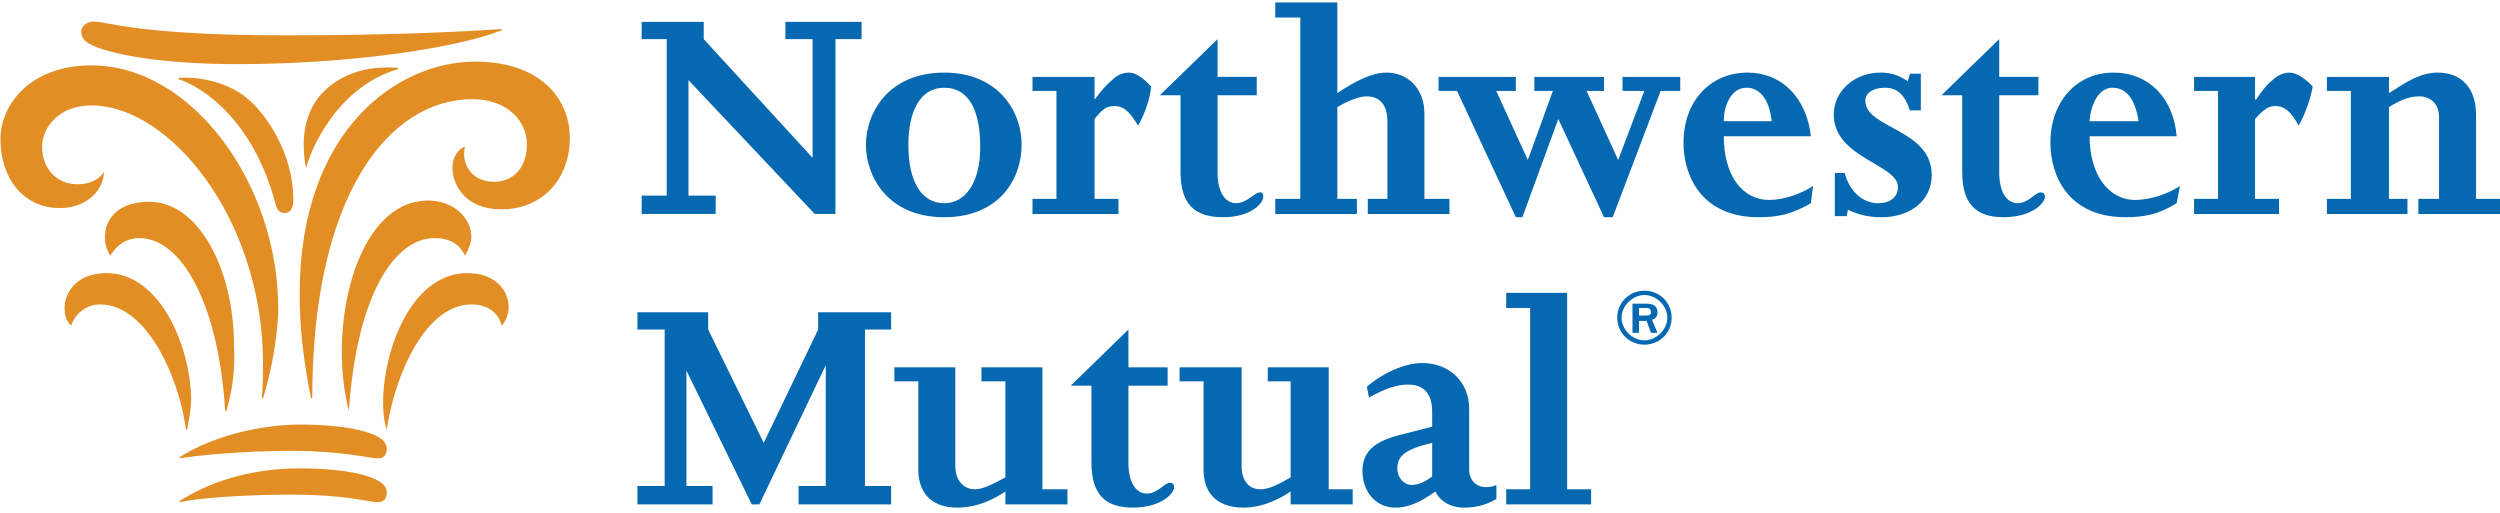
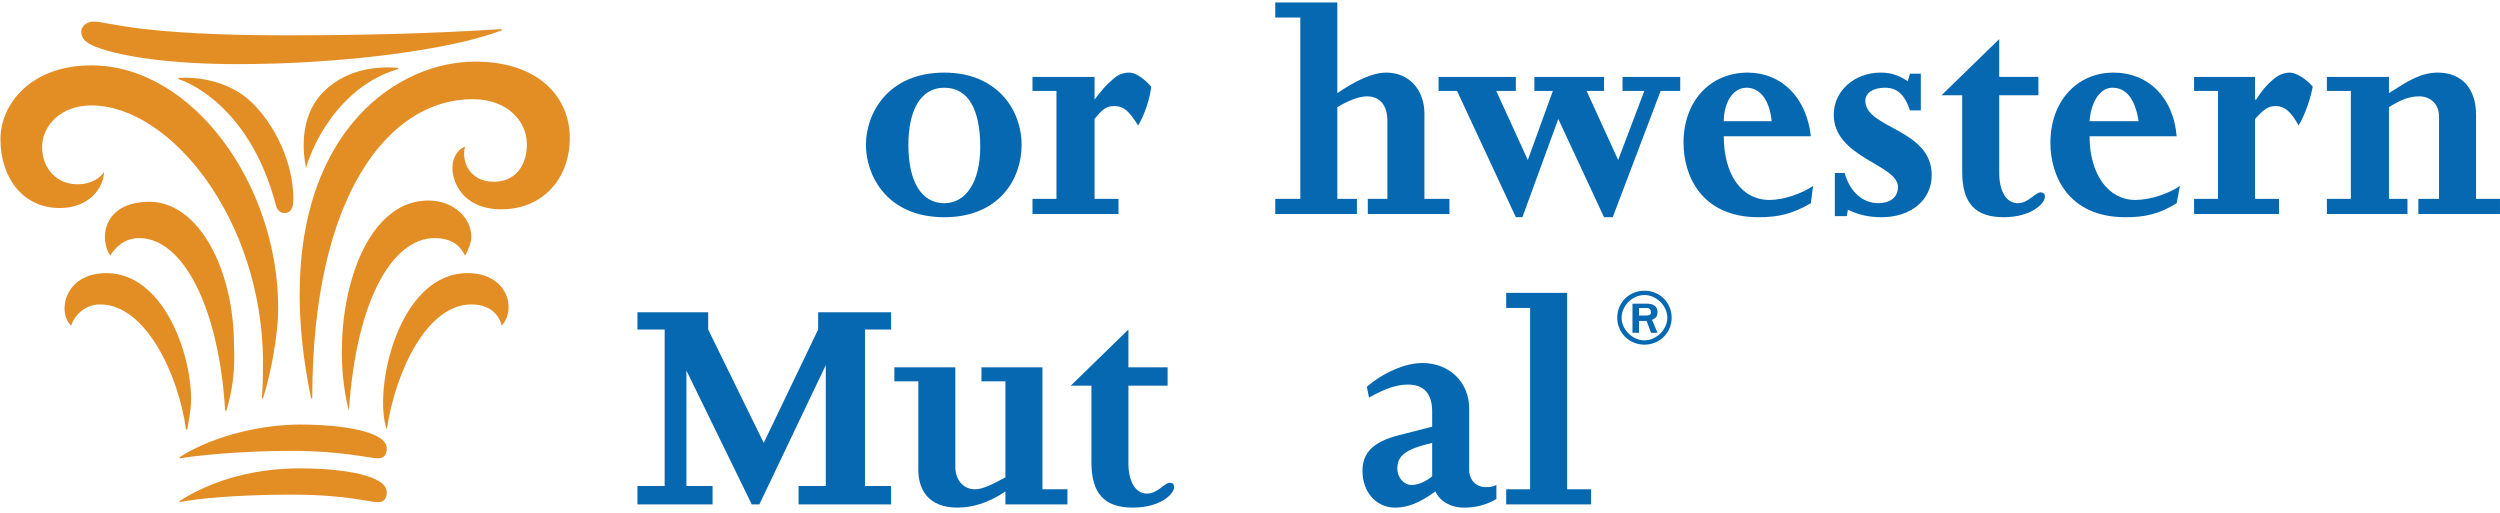
<svg xmlns="http://www.w3.org/2000/svg" width="190" height="39" viewBox="0 0 190 39" fill="none">
-   <path d="M50.669 2.974H48.766V1.661H53.483V2.974L61.756 11.996V2.974H59.687V1.661H65.48V2.974H63.494V16.261H61.921L52.324 6.091V14.867H54.392V16.261H48.766V14.867H50.669" fill="#0668B1" />
  <path d="M65.81 11.014C65.81 13.31 67.382 16.509 71.767 16.509C75.904 16.509 77.642 13.638 77.642 11.014C77.642 8.307 75.739 5.518 71.767 5.518C67.465 5.518 65.81 8.634 65.81 11.014ZM69.037 11.014C69.037 8.553 69.864 6.667 71.767 6.667C73.587 6.667 74.498 8.307 74.498 11.178C74.498 13.803 73.422 15.443 71.767 15.443C70.029 15.443 69.037 13.803 69.037 11.014Z" fill="#0668B1" />
  <path d="M80.29 6.913H78.469V5.846H83.186V7.569C83.682 6.913 84.095 6.42 84.51 6.092C84.923 5.681 85.336 5.518 85.833 5.518C86.33 5.518 86.992 6.01 87.488 6.584C87.405 7.486 86.992 8.717 86.495 9.537C85.833 8.471 85.419 8.061 84.675 8.061C84.095 8.061 83.765 8.307 83.186 9.044V15.115H85.005V16.263H78.469V15.115H80.29" fill="#0668B1" />
-   <path d="M88.149 7.239L92.535 2.973V5.844H95.513V7.239H92.535V13.143C92.535 14.456 93.031 15.441 93.94 15.441C94.769 15.441 95.347 14.62 95.761 14.62C95.927 14.62 96.009 14.702 96.009 14.948C96.009 15.441 95.099 16.507 92.948 16.507C90.714 16.507 89.721 15.441 89.721 13.062V7.239" fill="#0668B1" />
  <path d="M101.637 7.076C102.96 6.173 104.284 5.518 105.359 5.518C107.097 5.518 108.256 6.83 108.256 8.634V15.114H110.158V16.262H103.953V15.114H105.442V9.208C105.442 7.978 104.863 7.322 103.87 7.322C103.291 7.322 102.463 7.65 101.637 8.142V15.114H103.126V16.262H96.92V15.114H98.823V1.334H96.92V0.186H101.637" fill="#0668B1" />
  <path d="M109.33 6.912V5.845H115.204V6.912H113.715L116.114 12.16L118.017 6.912H116.611V5.845H121.906V6.912H120.582L122.981 12.16L124.967 6.912H123.312V5.845H127.698V6.912H126.208L122.567 16.508H121.906L118.431 9.043L115.701 16.508H115.204L110.736 6.912" fill="#0668B1" />
  <path d="M137.627 10.357C137.296 7.405 135.393 5.518 132.828 5.518C129.932 5.518 127.947 7.732 127.947 10.85C127.947 13.31 129.27 16.509 133.655 16.509C135.145 16.509 136.221 16.263 137.627 15.443L137.792 14.13C136.965 14.705 135.559 15.196 134.483 15.196C132.331 15.196 131.008 13.228 131.008 10.357H137.627ZM131.008 9.209C131.008 7.979 131.587 6.667 132.745 6.667C133.738 6.667 134.483 7.569 134.648 9.209" fill="#0668B1" />
  <path d="M139.447 13.146H140.191C140.605 14.622 141.598 15.443 142.757 15.443C143.584 15.443 144.246 15.032 144.246 14.212C144.246 12.49 139.365 11.998 139.365 8.717C139.365 6.913 140.937 5.518 142.923 5.518C143.667 5.518 144.246 5.681 144.991 6.174L145.157 5.6H145.983V8.389H145.157C144.743 7.158 144.163 6.667 143.253 6.667C142.343 6.667 141.765 7.077 141.765 7.651C141.765 9.783 146.811 9.783 146.811 13.31C146.811 15.196 145.238 16.509 143.005 16.509C142.095 16.509 141.267 16.345 140.44 15.934L140.357 16.427H139.447" fill="#0668B1" />
  <path d="M147.555 7.239L151.94 2.973V5.844H154.918V7.239H151.94V13.143C151.94 14.456 152.436 15.441 153.347 15.441C154.173 15.441 154.671 14.62 155.084 14.62C155.249 14.62 155.416 14.702 155.416 14.948C155.416 15.441 154.422 16.507 152.27 16.507C150.119 16.507 149.127 15.441 149.127 13.062V7.239" fill="#0668B1" />
  <path d="M165.427 10.357C165.179 7.405 163.276 5.518 160.629 5.518C157.815 5.518 155.83 7.732 155.83 10.85C155.83 13.31 157.153 16.509 161.54 16.509C163.028 16.509 164.104 16.263 165.427 15.443L165.676 14.13C164.849 14.705 163.441 15.196 162.283 15.196C160.215 15.196 158.808 13.228 158.808 10.357H165.427ZM158.808 9.209C158.891 7.979 159.471 6.667 160.546 6.667C161.622 6.667 162.283 7.569 162.531 9.209" fill="#0668B1" />
  <path d="M168.57 6.913H166.749V5.846H171.382V7.569H171.466C171.881 6.913 172.293 6.42 172.706 6.092C173.12 5.681 173.617 5.518 174.031 5.518C174.527 5.518 175.272 6.01 175.769 6.584C175.602 7.486 175.189 8.717 174.693 9.537C174.113 8.471 173.617 8.061 172.955 8.061C172.377 8.061 172.045 8.307 171.382 9.044V15.115H173.204V16.263H166.749V15.115H168.57" fill="#0668B1" />
  <path d="M178.665 6.913H176.844V5.846H181.561V7.077C182.968 6.174 183.96 5.518 185.284 5.518C187.104 5.518 188.18 6.748 188.18 8.717V15.115H189.999V16.263H183.794V15.115H185.366V8.881C185.366 7.815 184.622 7.323 183.877 7.323C183.132 7.323 182.47 7.569 181.561 8.142V15.115H182.968V16.263H176.844V15.115H178.665" fill="#0668B1" />
  <path d="M50.514 25.045H48.445V23.732H53.822V25.045L58.043 33.657L62.179 25.045V23.732H67.723V25.045H65.738V36.938H67.723V38.333H60.691V36.938H62.759V27.751L57.712 38.333H57.133L52.168 28.162V36.938H54.155V38.333H48.445V36.938H50.514" fill="#0668B1" />
  <path d="M81.126 37.185V38.333H76.411V37.35C75.087 38.251 73.846 38.579 72.77 38.579C70.535 38.579 69.792 37.185 69.792 35.709V28.983H67.972V27.916H72.604V35.463C72.604 36.447 73.184 37.185 74.095 37.185C74.673 37.185 75.335 36.856 76.411 36.282V28.983H74.591V27.916H79.225V37.185" fill="#0668B1" />
  <path d="M81.376 29.31L85.76 25.044V27.915H88.739V29.31H85.76V35.215C85.76 36.528 86.257 37.512 87.167 37.512C87.994 37.512 88.49 36.691 88.905 36.691C89.07 36.691 89.236 36.774 89.236 37.02C89.236 37.512 88.243 38.578 86.091 38.578C83.94 38.578 82.948 37.512 82.948 35.133V29.31" fill="#0668B1" />
-   <path d="M102.804 37.185V38.333H98.087V37.35C96.764 38.251 95.523 38.579 94.529 38.579C92.213 38.579 91.47 37.185 91.47 35.709V28.983H89.648V27.916H94.364V35.463C94.364 36.447 94.862 37.185 95.772 37.185C96.433 37.185 97.096 36.856 98.087 36.282V28.983H96.351V27.916H100.983V37.185" fill="#0668B1" />
  <path d="M113.726 36.857C113.395 37.021 113.146 37.021 112.899 37.021C112.237 37.021 111.657 36.529 111.657 35.709V31.034C111.657 29.065 110.168 27.589 108.099 27.589C106.776 27.589 105.12 28.327 103.88 29.393L104.045 30.213C105.369 29.476 106.196 29.229 107.023 29.229C108.183 29.229 108.845 29.886 108.845 31.28V32.428L106.278 33.085C104.377 33.576 103.548 34.397 103.548 35.791C103.548 37.431 104.624 38.58 106.031 38.58C106.94 38.58 107.851 38.251 109.092 37.35C109.423 38.088 110.251 38.58 111.243 38.58C112.071 38.58 112.899 38.416 113.726 37.924V36.857ZM108.845 33.658V36.201C108.347 36.612 107.768 36.857 107.272 36.857C106.693 36.857 106.196 36.283 106.196 35.627C106.196 34.642 106.776 34.151 108.845 33.658Z" fill="#0668B1" />
  <path d="M116.29 23.405H114.471V22.257H119.103V37.186H120.924V38.334H114.471V37.186H116.29" fill="#0668B1" />
  <path d="M124.564 23.98H125.06C125.226 23.98 125.475 23.98 125.475 23.734C125.475 23.57 125.391 23.406 125.143 23.406H124.564V23.98ZM124.564 25.292H124.068V23.078H125.143C125.309 23.078 125.971 23.078 125.971 23.734C125.971 24.144 125.722 24.226 125.556 24.308L125.971 25.292H125.475L125.143 24.39H124.564V25.292ZM124.978 25.867C125.887 25.867 126.716 25.046 126.716 24.144C126.716 23.242 125.887 22.422 124.978 22.422C124.068 22.422 123.24 23.242 123.24 24.144C123.24 25.046 124.068 25.867 124.978 25.867ZM124.978 22.093C126.136 22.093 127.046 22.996 127.046 24.144C127.046 25.292 126.136 26.194 124.978 26.194C123.82 26.194 122.91 25.292 122.91 24.144C122.91 22.996 123.82 22.093 124.978 22.093Z" fill="#0668B1" />
  <path d="M10.588 18.095C13.85 18.095 16.632 23.23 17.112 31.22H17.208C17.688 29.604 17.88 27.986 17.784 26.274C17.784 20.472 15.098 15.336 11.355 15.336C7.805 15.336 7.517 18.189 8.382 19.427C8.669 18.951 9.34 18.095 10.588 18.095ZM14.234 32.647C14.33 31.885 14.522 31.316 14.522 30.363C14.522 26.654 12.315 20.757 8.093 20.757C4.832 20.757 4.351 23.802 5.407 24.752C5.599 24.086 6.366 23.136 7.614 23.136C11.067 23.136 13.562 28.462 14.138 32.647H14.234ZM35.342 19.427C35.63 18.951 35.822 18.379 35.822 17.999C35.822 16.573 34.478 15.241 32.559 15.241C26.994 15.241 24.884 24.942 26.515 31.22C27.09 22.66 29.873 18.095 33.039 18.095C34.67 18.095 35.15 19.046 35.342 19.427ZM35.534 20.757C30.257 20.757 28.338 29.604 29.393 32.647C30.065 28.177 32.463 23.136 35.822 23.136C37.548 23.136 38.028 24.277 38.124 24.752C39.276 23.516 38.604 20.757 35.534 20.757ZM22.773 35.596C19.607 35.596 16.345 36.356 13.658 38.069V38.163C15.001 37.878 18.167 37.593 22.101 37.593C26.419 37.593 27.954 38.163 28.722 38.163C29.201 38.163 29.393 37.878 29.393 37.403C29.393 36.166 26.227 35.596 22.773 35.596ZM22.773 32.266C20.087 32.266 16.345 33.027 13.658 34.739V34.835C14.713 34.645 18.264 34.263 22.197 34.263C25.939 34.263 28.145 34.835 28.722 34.835C29.201 34.835 29.393 34.549 29.393 34.074C29.393 32.837 26.227 32.266 22.773 32.266ZM35.342 11.151C34.958 11.246 34.383 11.817 34.383 12.768C34.383 13.814 35.15 15.907 38.124 15.907C41.195 15.907 43.305 13.624 43.305 10.485C43.305 7.442 41.002 4.683 36.109 4.683C30.257 4.683 22.773 9.82 22.773 22.374C22.773 24.848 23.061 27.416 23.637 30.269H23.732C23.732 14.765 29.585 7.537 35.917 7.537C38.604 7.537 40.043 9.249 40.043 10.961C40.043 12.673 39.084 13.814 37.548 13.814C35.63 13.814 35.054 12.197 35.342 11.151ZM7.901 13.053C7.71 13.434 7.038 14.005 5.887 14.005C4.351 14.005 3.2 12.863 3.2 11.151C3.2 9.63 4.543 8.012 6.942 8.012C12.89 8.012 19.895 16.573 19.99 27.416C19.99 28.081 19.99 29.318 19.895 30.269H19.99C20.566 28.462 21.142 25.514 21.142 23.421C21.142 14.005 14.617 4.969 6.942 4.969C2.337 4.969 0.034 7.918 0.034 10.58C0.034 13.529 1.76 15.811 4.543 15.811C6.75 15.811 7.901 14.29 7.901 13.053ZM7.134 1.639C6.558 1.639 6.175 2.02 6.175 2.401C6.175 2.971 6.558 3.256 7.23 3.542C9.437 4.398 13.466 4.874 18.071 4.874C26.227 4.874 34.478 3.732 38.124 2.305V2.21C35.15 2.401 29.969 2.686 21.717 2.686C10.492 2.686 8.189 1.639 7.134 1.639ZM13.562 5.92V6.015C14.522 6.3 19.031 8.298 20.95 15.526C21.046 16.001 21.333 16.192 21.622 16.192C22.101 16.192 22.294 15.811 22.294 15.146C22.294 11.817 20.374 8.773 18.744 7.442C17.112 6.11 14.905 5.825 13.562 5.92ZM24.596 6.966C26.035 5.54 28.049 4.969 30.257 5.159V5.254C29.585 5.444 27.858 6.015 26.131 7.822C24.692 9.344 23.732 11.151 23.253 12.768C22.677 9.724 23.637 7.918 24.596 6.966Z" fill="#E38D25" />
</svg>